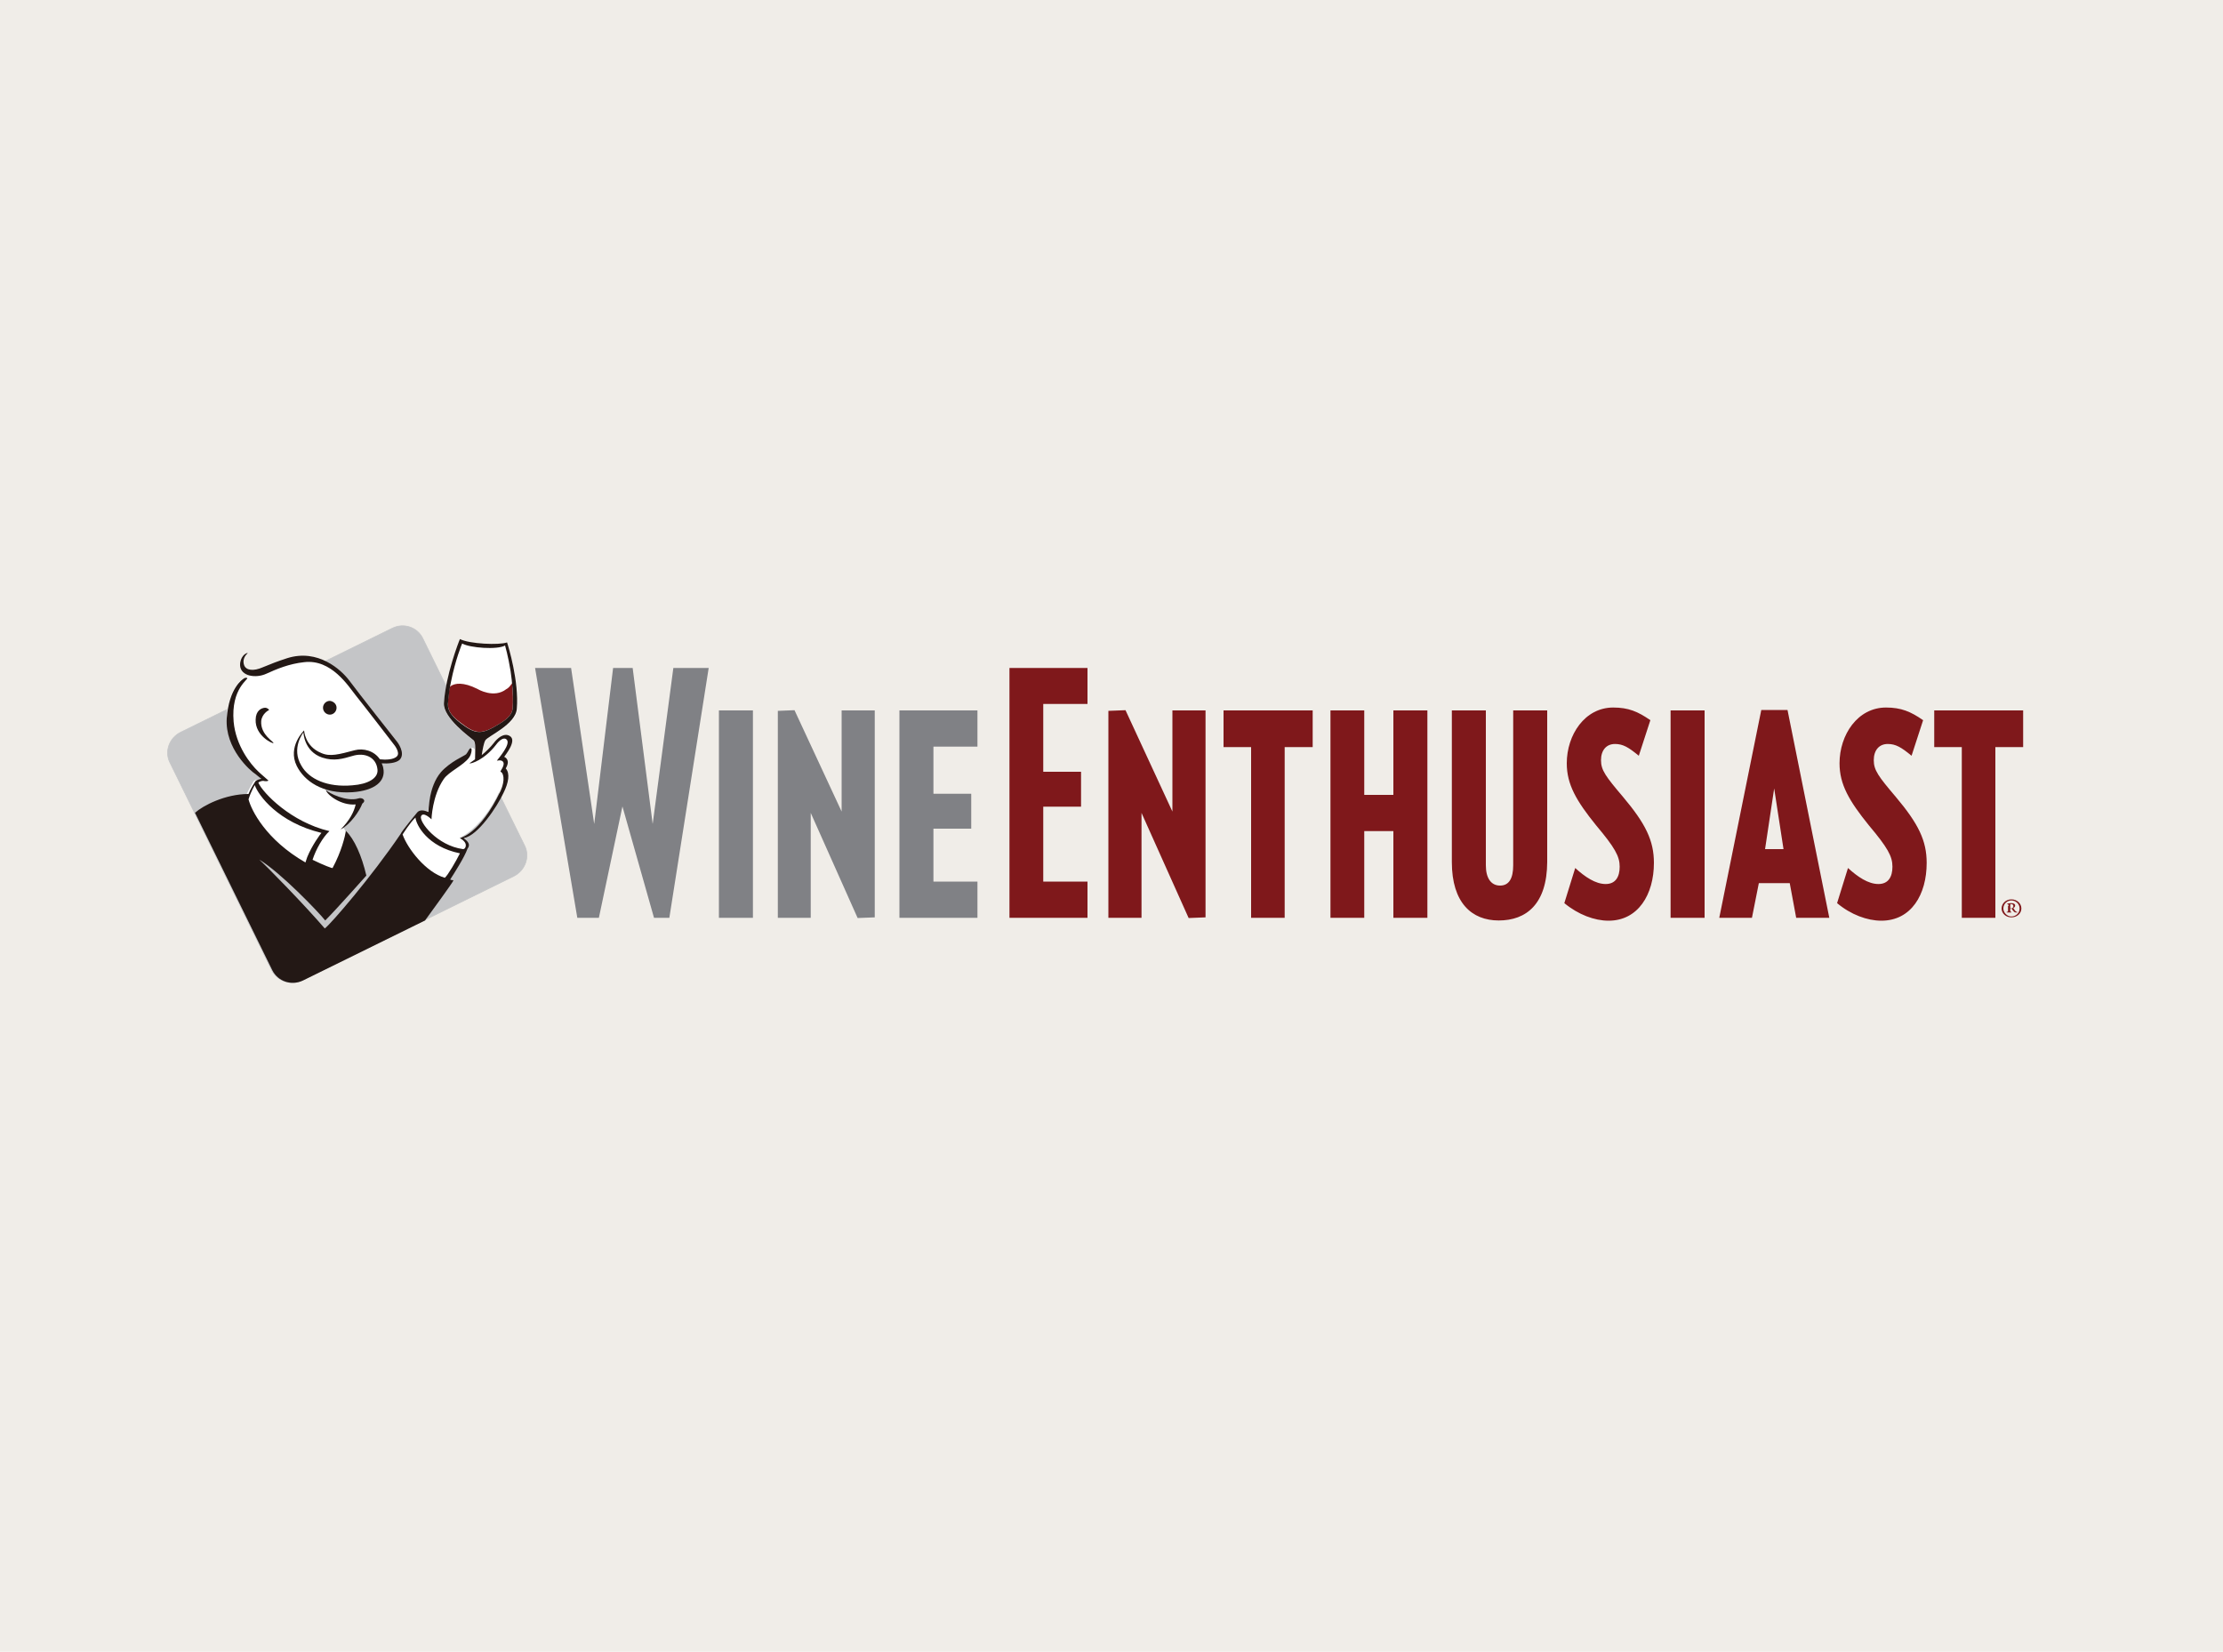
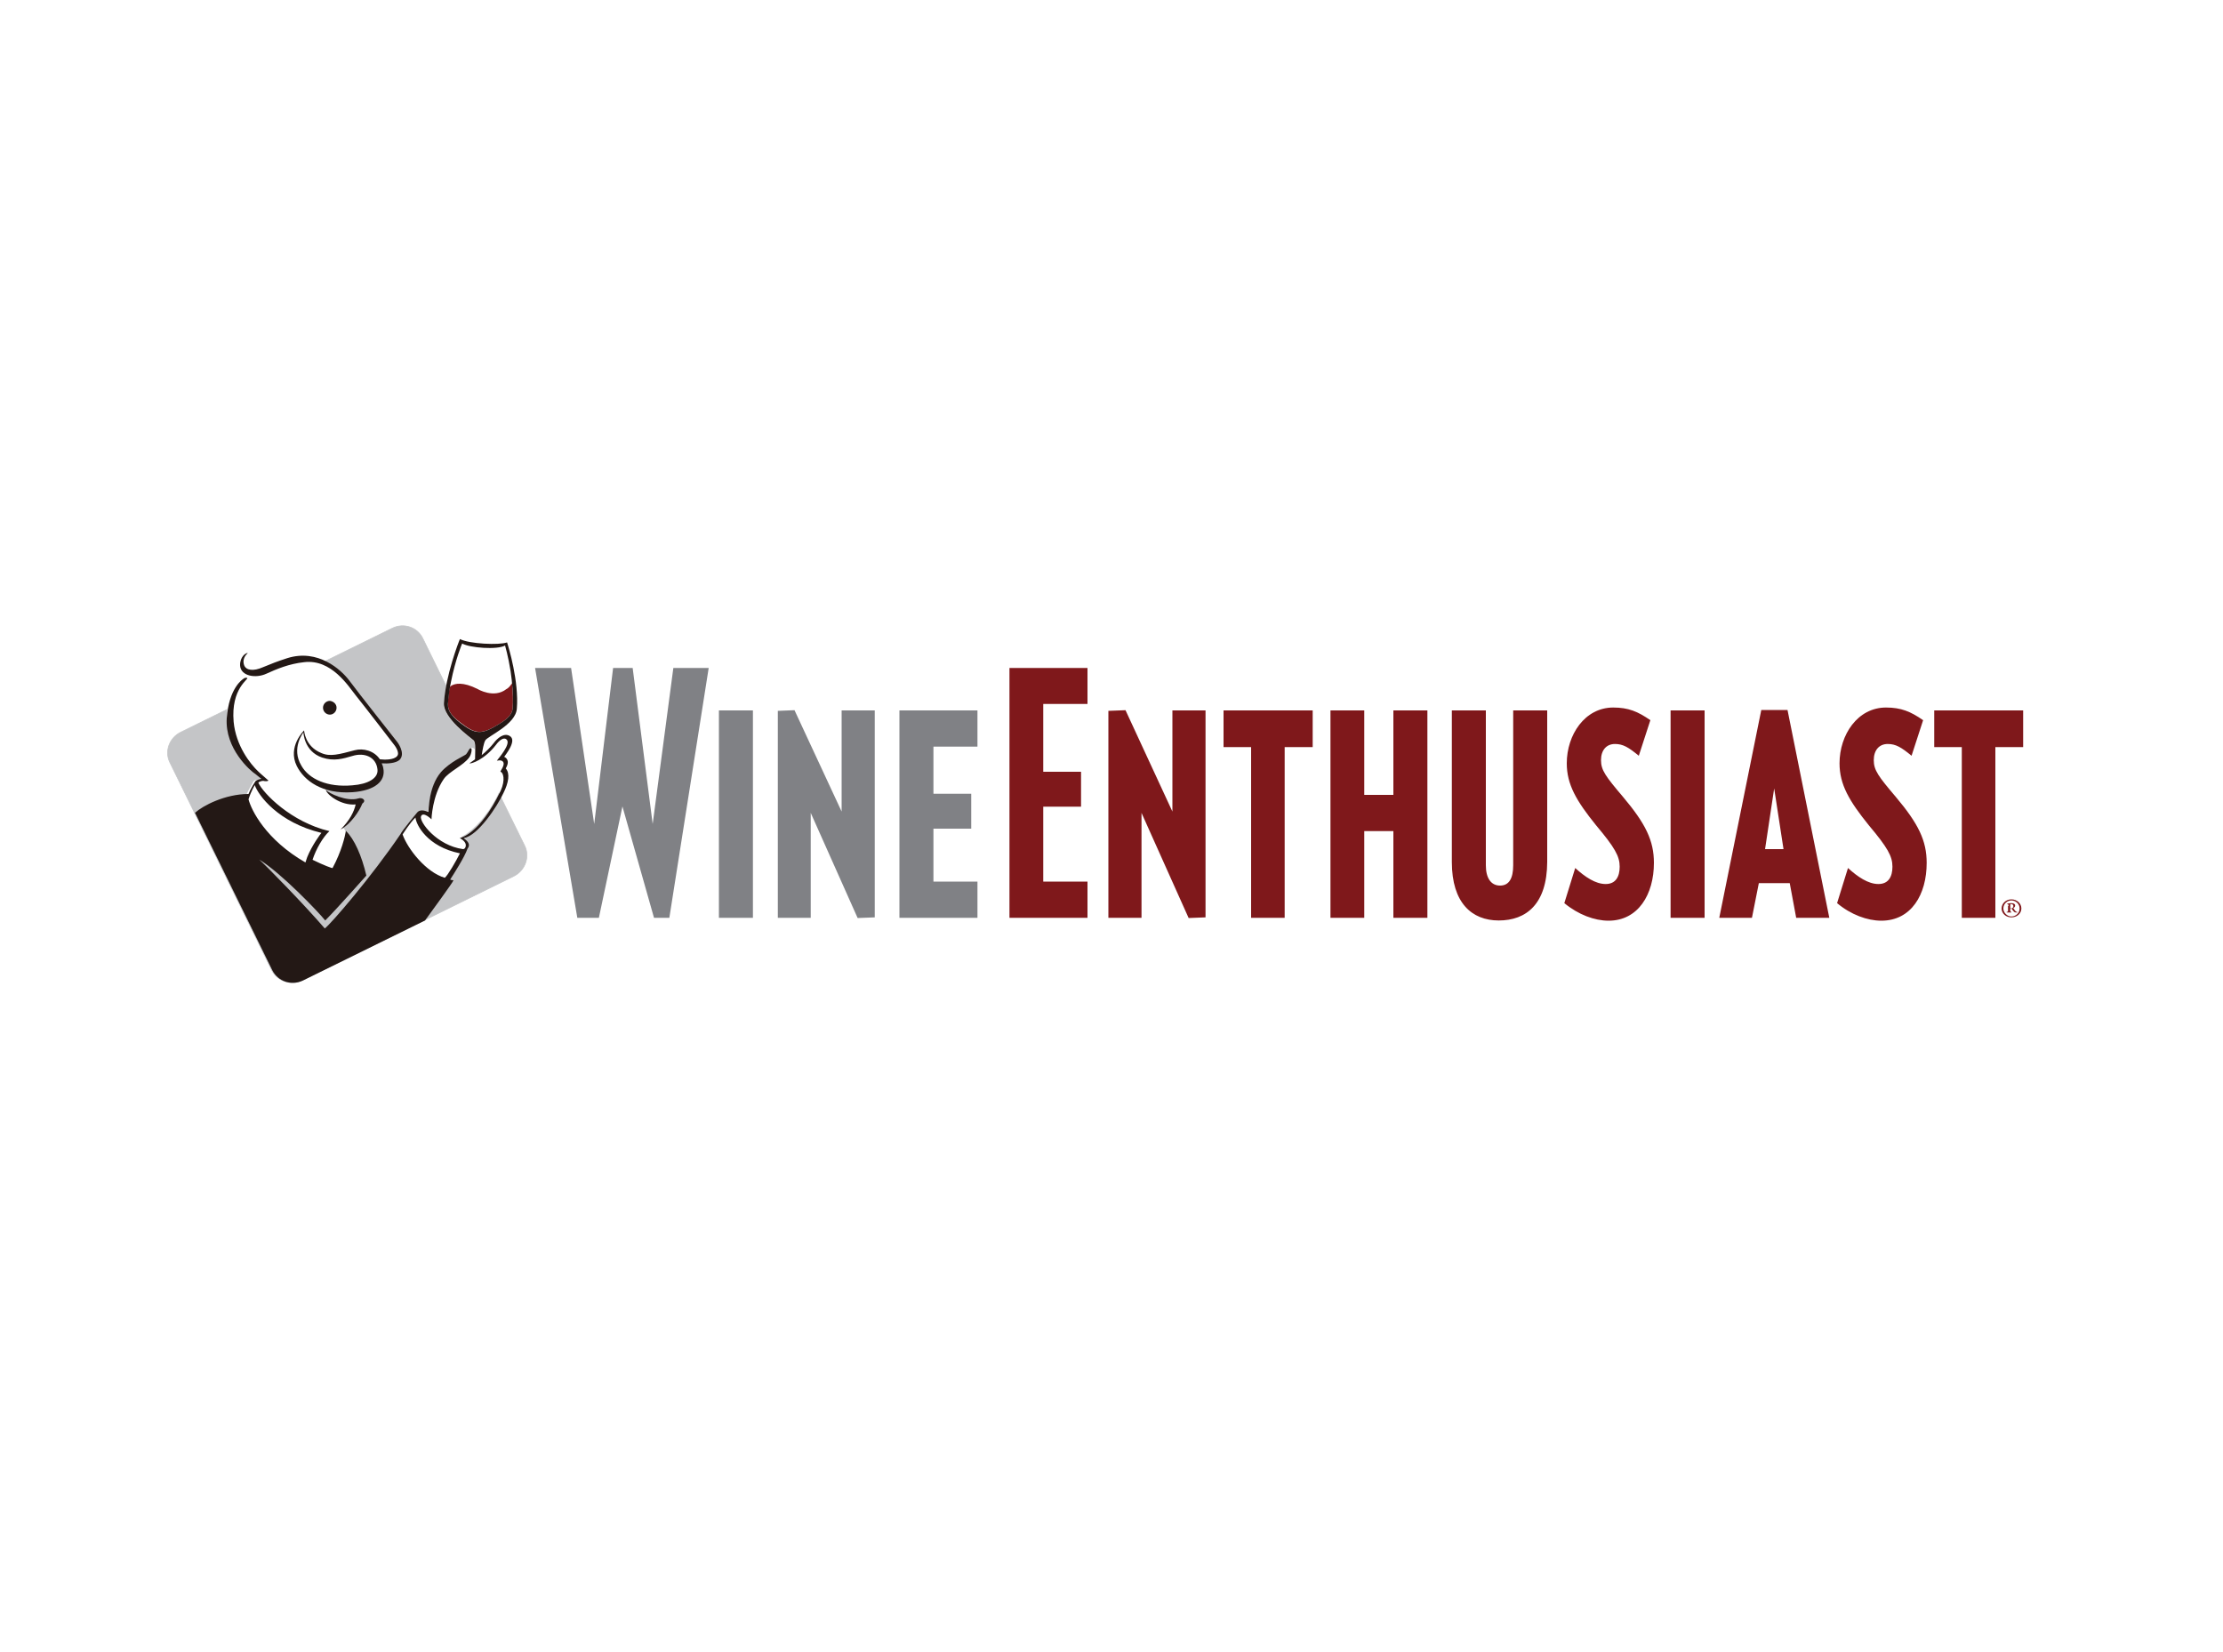
<svg xmlns="http://www.w3.org/2000/svg" xml:space="preserve" width="10in" height="7.431in" version="1.1" style="shape-rendering:geometricPrecision; text-rendering:geometricPrecision; image-rendering:optimizeQuality; fill-rule:evenodd; clip-rule:evenodd" viewBox="0 0 10000 7431">
  <defs>
    <style type="text/css">
   
    .str0 {stroke:#C4C5C7;stroke-width:3}
    .fil4 {fill:#231815}
    .fil3 {fill:#7F181B}
    .fil5 {fill:#808185}
    .fil1 {fill:#C4C5C7}
    .fil0 {fill:#F0EDE8}
    .fil2 {fill:white}
   
  </style>
  </defs>
  <g id="Layer_x0020_1">
-     <rect class="fil0" width="10000" height="7431" />
    <g id="_1830080462672">
      <path class="fil1 str0" d="M2114 3304c0,0 43,16 36,73 68,139 210,427 210,427 25,50 3,112 -49,138l-951 468c-52,25 -113,4 -138,-46l-458 -934c-25,-50 -2,-111 49,-136l952 -468c51,-25 112,-5 137,46l212 432z" />
    </g>
    <path class="fil2" d="M2281 2892c-35,12 -170,7 -212,-15 -5,9 -65,165 -72,287 -4,69 121,156 133,167 13,12 6,63 7,103l23 5c-3,1 7,-85 21,-106 13,-20 140,-71 146,-143 9,-122 -38,-277 -46,-298z" />
    <path class="fil3" d="M2304 3082l-1 -8c-7,11 -15,21 -25,26 -56,44 -129,0 -129,0 -67,-34 -103,-25 -119,-15 -2,2 -5,4 -7,6 -4,23 -7,48 -8,75 -1,33 18,56 58,86 67,52 94,54 174,4 37,-22 57,-44 59,-68 3,-36 1,-72 -2,-106z" />
    <path class="fil2" d="M2258 3407c37,-38 37,-77 23,-89 -14,-13 -32,5 -46,13 -14,9 -21,28 -32,41 -13,14 -25,19 -25,19l-27 23 -21 11c10,-9 19,-24 9,-50 -2,-5 -15,-17 -25,-7 -3,2 -3,7 -2,12 -4,4 -8,11 -15,18 -8,9 -67,22 -108,70 -59,68 -62,178 -63,183 -19,-5 -36,5 -40,6 -18,12 -67,68 -89,111 -24,43 -234,359 -343,418 -8,-7 -318,-308 -303,-330 7,-11 162,76 320,252 56,-75 164,-178 164,-181 -25,-77 -78,-182 -83,-192 -3,-6 -6,-10 -10,-13 28,-22 65,-79 78,-119 -29,11 -143,-16 -164,-63 37,7 154,22 214,-14 61,-36 36,-99 35,-101 26,4 76,2 90,-21 20,-34 -69,-118 -157,-239 -82,-115 -133,-155 -170,-179 -1,-1 -72,-30 -157,-18 -17,3 -118,39 -138,50 -22,13 -44,20 -68,28 -62,24 -85,152 -83,152 -3,37 1,82 16,120 3,-3 35,114 149,187 11,6 -33,-4 -46,9 0,1 -27,46 -33,62 0,9 -92,183 -57,249 117,227 345,509 349,509 18,-7 351,-432 398,-513 45,146 184,152 205,150 0,0 61,-82 90,-155 0,0 0,-2 1,-2 18,-25 -12,-42 -18,-49 128,-70 223,-285 181,-303 36,-47 3,-49 1,-55z" />
    <path class="fil4" d="M1600 3619c-66,6 -130,-44 -134,-65 12,14 93,54 146,38 16,-6 39,8 18,23 -13,34 -53,93 -98,117 42,-43 60,-79 68,-113z" />
    <path class="fil4" d="M1514 3184c0,17 -14,31 -30,31 -17,0 -31,-14 -31,-31 0,-17 14,-31 31,-31 16,2 30,14 30,31z" />
-     <path class="fil4" d="M1192 3184c-16,1 -41,12 -42,53 -3,74 78,110 80,106 3,-6 -59,-37 -55,-99 3,-32 32,-49 35,-49 1,-3 -7,-11 -18,-11z" />
    <g>
      <path class="fil4" d="M1787 3338c0,0 -178,-225 -217,-278 -35,-46 -139,-143 -278,-99 -49,16 -66,23 -110,41 -41,18 -75,15 -84,-10 -11,-33 16,-53 17,-54 -10,-2 -36,18 -35,55 2,49 70,60 118,38 46,-21 103,-45 170,-52 123,-15 199,108 232,149 34,42 174,224 174,224 0,0 27,34 12,50 -14,16 -52,17 -77,14 -26,-39 -75,-51 -113,-41 -72,19 -111,30 -150,13 -75,-30 -78,-102 -78,-102 0,0 -76,73 -33,160 33,66 114,127 250,118 100,-7 152,-49 139,-109 -1,-7 -4,-14 -7,-21 25,2 64,0 81,-16 28,-30 -11,-80 -11,-80l0 0zm-202 195c-112,10 -195,-28 -229,-88 -48,-79 9,-150 9,-150 0,0 2,85 84,113 54,18 94,5 136,-7 54,-17 107,4 113,60 5,40 -43,67 -113,72z" />
    </g>
    <g>
      <path class="fil4" d="M2325 3188c10,-121 -37,-277 -44,-298 -35,13 -170,7 -212,-15 -5,10 -65,166 -72,288 -4,68 121,156 133,167 12,10 7,50 7,86 -13,10 -25,17 -25,18 7,3 66,-15 119,-83 16,-22 36,-36 48,-24 21,20 -37,85 -44,95 1,1 19,-6 28,5 11,16 -16,44 -11,45 11,3 23,35 0,86 -96,200 -184,212 -184,212 0,0 21,11 26,25 4,11 -1,25 -11,25 -118,-16 -199,-124 -189,-148 10,-23 47,14 47,14 0,0 3,-106 55,-181 23,-34 89,-61 115,-98 10,-14 14,-42 7,-41 -8,0 -10,14 -21,27 -8,8 -72,33 -113,80 -58,68 -55,174 -57,180 -30,-13 -44,-6 -51,3 0,0 -70,84 -74,96 -131,193 -313,404 -341,425 -91,-106 -265,-284 -295,-310 96,58 265,234 297,274 53,-53 182,-199 185,-202 -21,-90 -54,-164 -92,-201 -4,25 -20,93 -60,167 -1,2 -39,-12 -90,-37 15,-47 47,-103 76,-129 -172,-40 -299,-171 -320,-218 0,-2 17,-11 28,-7 10,2 20,-2 17,-3 0,-1 -34,-29 -45,-40 -36,-34 -101,-116 -111,-224 -13,-151 70,-192 61,-197 -4,-2 -12,-1 -16,3 -5,3 -66,42 -76,178 -9,137 106,237 130,252 3,3 25,20 26,21 -4,0 -23,4 -28,12 -2,3 -22,34 -30,56 -106,0 -206,53 -240,84 0,0 0,0 0,0 0,0 0,0 -1,0l348 709c25,50 86,71 138,46l549 -270c29,-40 128,-175 128,-181 -5,0 -11,-1 -15,-3 16,-25 65,-101 78,-139 18,-23 -7,-39 -17,-47 0,0 0,-1 1,-1 63,-10 151,-144 178,-203 23,-46 30,-88 10,-110 22,-37 -1,-50 -7,-52 4,-7 60,-74 25,-94 -26,-16 -57,11 -72,32 -15,19 -35,39 -54,54 4,-25 9,-54 16,-66 10,-19 137,-71 142,-143l0 0zm-1207 408c12,-39 28,-63 28,-64 16,46 105,168 300,215 -5,5 -43,57 -64,109 -3,8 -5,15 -8,24 -178,-102 -244,-236 -256,-284l0 0zm883 353c-86,-25 -168,-132 -190,-195 1,-1 33,-53 58,-76 3,33 53,131 200,161 -18,36 -54,98 -68,110l0 0zm72 -695c-40,-31 -59,-55 -58,-87 3,-35 7,-69 14,-101 19,-96 49,-170 50,-171 35,20 159,29 193,9 0,0 14,48 25,116 7,49 13,107 9,168 -2,24 -22,46 -59,68 -80,50 -107,49 -174,-2z" />
    </g>
-     <path class="fil5" d="M3011 4129l-69 0 -142 -501 -106 501 -97 0 -190 -1124 162 0 104 702 85 -702 88 0 90 702 93 -702 159 0 -177 1124zm223 0l153 0 0 -933 -153 0 0 933zm624 1l-211 -473 0 472 -148 0 0 -931 75 -3 212 456 0 -455 149 0 0 931 -77 3zm188 -1l0 -933 351 0 0 163 -198 0 0 212 170 0 0 157 -170 0 0 238 198 0 0 163 -351 0z" />
+     <path class="fil5" d="M3011 4129l-69 0 -142 -501 -106 501 -97 0 -190 -1124 162 0 104 702 85 -702 88 0 90 702 93 -702 159 0 -177 1124m223 0l153 0 0 -933 -153 0 0 933zm624 1l-211 -473 0 472 -148 0 0 -931 75 -3 212 456 0 -455 149 0 0 931 -77 3zm188 -1l0 -933 351 0 0 163 -198 0 0 212 170 0 0 157 -170 0 0 238 198 0 0 163 -351 0z" />
    <g>
      <path class="fil3" d="M4541 4129l0 -1124 351 0 0 162 -199 0 0 305 170 0 0 157 -170 0 0 337 199 0 0 163 -351 0zm806 1l-212 -473 0 472 -149 0 0 -931 77 -3 211 456 0 -455 149 0 0 931 -76 3zm432 -769l0 768 -151 0 0 -768 -124 0 0 -165 401 0 0 165 -126 0zm489 768l0 -390 -131 0 0 390 -152 0 0 -933 152 0 0 380 131 0 0 -380 153 0 0 933 -153 0zm474 12c-121,0 -211,-79 -211,-263l0 -682 153 0 0 697c0,57 23,91 64,91 40,0 59,-32 59,-91l0 -697 153 0 0 682c-1,189 -94,263 -218,263zm494 1c-63,0 -136,-27 -199,-79l49 -158c44,40 91,72 137,72 45,0 63,-33 63,-78 0,-47 -22,-86 -106,-186 -89,-110 -132,-184 -132,-279 0,-128 81,-251 209,-251 68,0 111,18 167,57l-52 160c-46,-38 -71,-53 -107,-53 -39,0 -63,28 -63,73 0,45 21,73 99,165 102,121 139,197 139,297 0,142 -71,260 -204,260zm279 -13l153 0 0 -933 -153 0 0 933zm565 0l-29 -156 -139 0 -31 156 -147 0 189 -935 118 0 188 935 -149 0zm-99 -582l-41 273 83 0 -42 -273zm482 595c-63,0 -137,-27 -199,-79l49 -158c44,40 91,72 137,72 45,0 63,-33 63,-78 0,-47 -22,-86 -106,-186 -89,-110 -132,-184 -132,-279 0,-128 81,-251 209,-251 68,0 111,18 167,57l-52 160c-46,-38 -71,-53 -107,-53 -39,0 -63,28 -63,73 0,45 21,73 99,165 102,121 139,197 139,297 0,142 -69,260 -204,260zm513 -781l0 768 -151 0 0 -768 -124 0 0 -165 400 0 0 165 -125 0zm59 715c0,-7 0,-7 -5,-9l-1 0c0,0 0,-1 0,-2 6,0 10,-2 17,-2 9,0 19,2 19,11 0,6 -5,10 -8,10 0,0 0,1 0,1 5,9 8,14 14,17 1,1 3,1 4,1 0,0 0,2 0,2 -1,0 -3,0 -6,0 -7,0 -9,-3 -15,-10 -1,-3 -4,-5 -6,-8 -1,-2 -2,-2 -4,-2 -1,0 -1,0 -1,2l0 7c0,7 0,8 4,8l1 0c0,0 0,3 0,3 -4,0 -6,0 -11,0 -2,0 -7,0 -9,0 -2,0 -2,-2 0,-3l1 0c4,0 4,-1 4,-8l0 -18 2 0zm8 8c0,3 0,3 4,3 3,0 4,0 7,-3 1,-1 3,-4 3,-7 0,-6 -3,-10 -10,-10 -3,0 -4,0 -4,3l0 14zm-39 3c0,-22 19,-41 44,-41 26,0 45,19 45,41 0,22 -19,40 -45,40 -25,0 -44,-18 -44,-40l0 0zm8 0c0,19 17,36 36,36 20,0 37,-15 37,-36 0,-20 -17,-36 -37,-36 -19,0 -36,15 -36,36z" />
    </g>
  </g>
</svg>